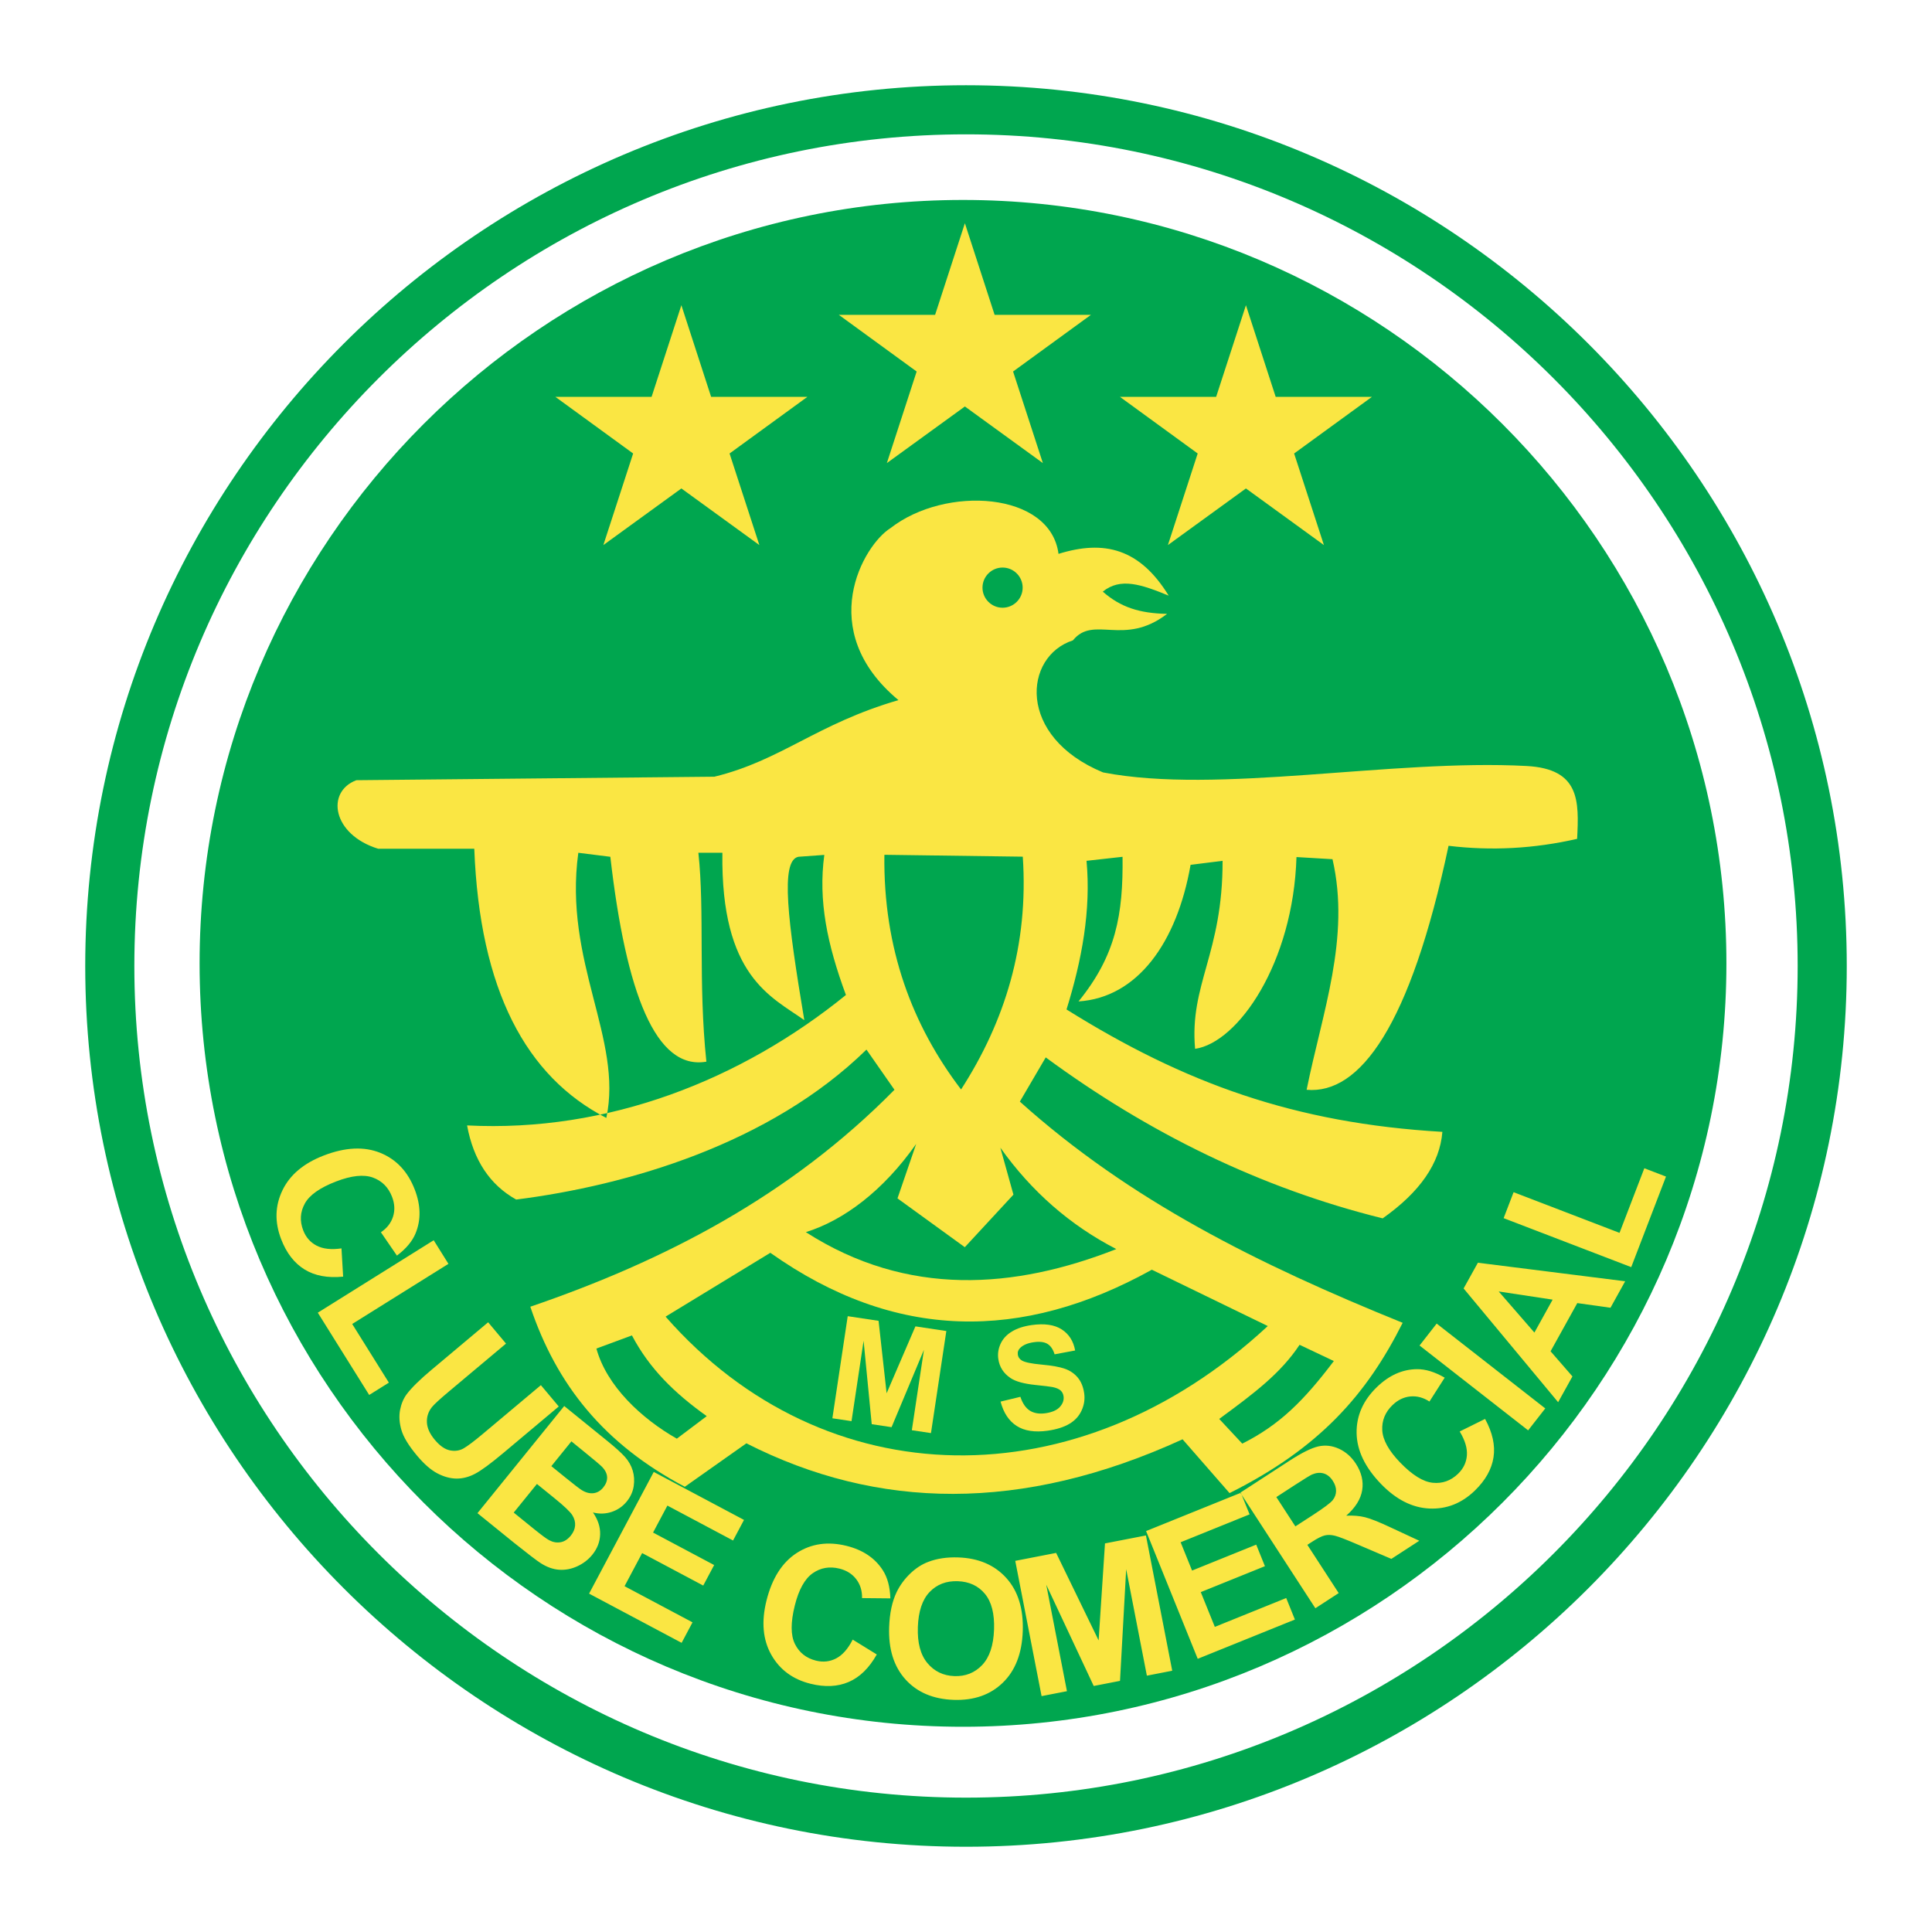
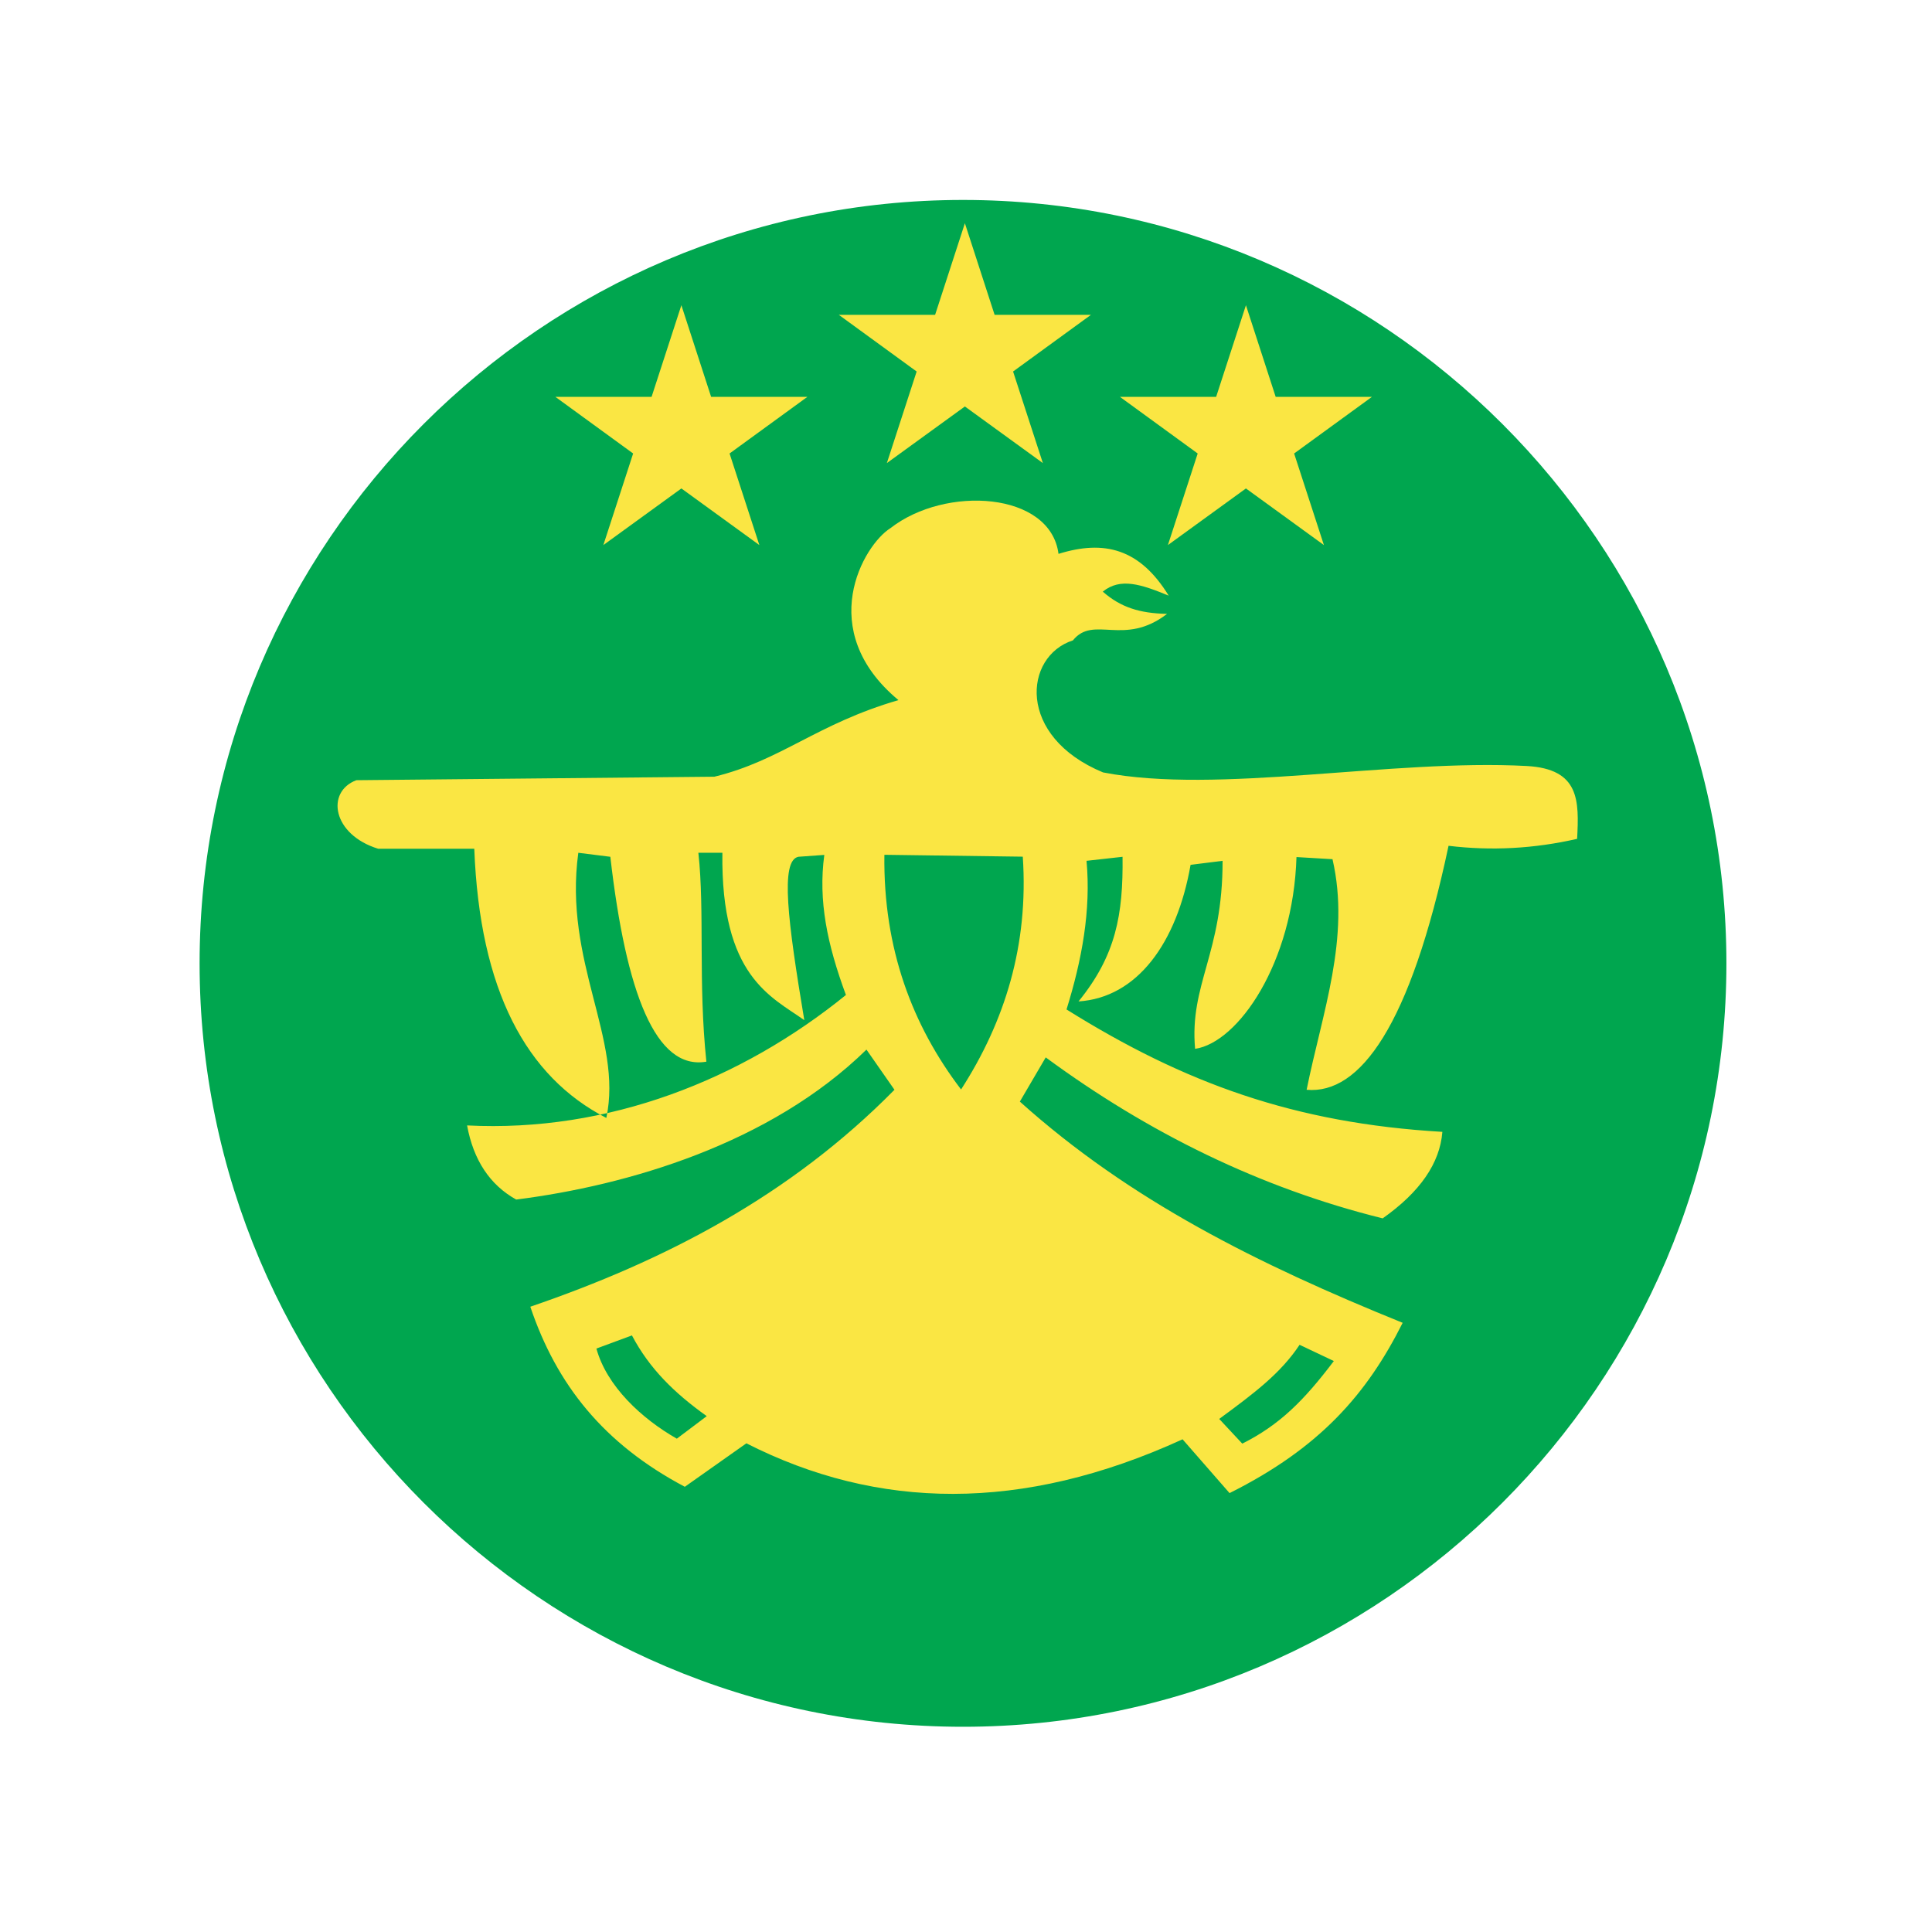
<svg xmlns="http://www.w3.org/2000/svg" version="1.0" id="Layer_1" x="0px" y="0px" width="192.756px" height="192.756px" viewBox="0 0 192.756 192.756" enable-background="new 0 0 192.756 192.756" xml:space="preserve">
  <g>
    <polygon fill-rule="evenodd" clip-rule="evenodd" fill="#FFFFFF" points="0,0 192.756,0 192.756,192.756 0,192.756 0,0  " />
-     <path fill="#00A64F" d="M96.378,8.504L96.378,8.504c24.202,0,46.171,9.869,62.088,25.786   c15.918,15.917,25.786,37.886,25.786,62.087v0.001v0c0,24.202-9.868,46.17-25.786,62.088   c-15.918,15.916-37.886,25.785-62.086,25.785h-0.001h0c-24.201,0-46.17-9.869-62.087-25.787   C18.373,142.549,8.504,120.58,8.504,96.379v-0.001v0c0-24.201,9.869-46.17,25.786-62.088C50.208,18.373,72.176,8.504,96.378,8.504   L96.378,8.504L96.378,8.504z M96.378,13.403L96.378,13.403h-0.001c-22.848,0-43.591,9.319-58.623,24.351   C22.723,52.786,13.404,73.529,13.404,96.377v0v0.001c0,22.847,9.319,43.591,24.35,58.623c15.032,15.031,35.775,24.35,58.624,24.35   h0h0.001c22.848,0,43.591-9.318,58.623-24.35s24.351-35.775,24.351-58.624v0v-0.001c0-22.848-9.319-43.591-24.351-58.623   C139.971,22.723,119.228,13.403,96.378,13.403L96.378,13.403z" />
    <path fill-rule="evenodd" clip-rule="evenodd" fill="#00A64F" d="M96.079,19.949c41.95,0,76.165,34.215,76.165,76.165   c0,41.951-34.215,76.166-76.165,76.166s-76.165-34.215-76.165-76.166C19.914,54.164,54.129,19.949,96.079,19.949L96.079,19.949z" />
    <path fill-rule="evenodd" clip-rule="evenodd" fill="#FAE643" d="M89.639,69.851c-8.174,2.377-11.684,6.013-18.365,7.641   l-35.72,0.349c-3.066,1.156-2.4,5.434,2.183,6.84h9.582c0.543,14.102,5.169,22.741,13.175,26.854   c1.681-7.881-4.289-15.575-2.795-26.453l3.194,0.4c1.562,13.604,4.538,21.322,9.582,20.441c-0.826-7.885-0.159-15.019-0.798-20.842   h2.396c-0.167,12.334,4.877,14.359,8.172,16.699c-1.644-9.862-2.426-15.931-0.586-16.299l2.583-0.187   c-0.618,4.565,0.287,8.911,2.157,13.976c-10.423,8.457-23.706,13.732-37.798,13.014c0.638,3.463,2.271,5.93,4.899,7.396   c11.12-1.406,25.339-5.559,34.947-14.961l2.795,4.008c-10.431,10.588-22.915,17.053-36.332,21.645   c2.625,7.785,7.317,13.678,15.415,17.965L74.467,144c13.06,6.641,27.472,6.943,43.518-0.4l4.688,5.367   c9.029-4.51,13.714-9.898,17.271-16.99c-14.459-5.857-27.223-12.215-38.193-22.07l2.582-4.41   c10.24,7.531,21.384,13.023,33.615,16.059c3.728-2.627,5.713-5.504,5.958-8.631c-14.754-0.861-25.73-4.855-37.499-12.211   c1.536-4.943,2.45-9.887,1.996-14.83l3.594-0.401c0.069,5.767-0.661,9.84-4.393,14.43c5.862-0.381,9.814-5.831,11.18-13.628   l3.193-0.401c0.019,9.25-3.32,12.32-2.742,18.759c4.305-0.633,9.791-8.573,10.115-19.134l3.594,0.213   c1.813,7.856-1.037,15.338-2.582,23.006c5.311,0.473,10.342-6.33,14.16-24.344c4.275,0.518,8.552,0.288,12.828-0.693   c0.197-3.801,0.268-6.976-5.03-7.267c-13.529-0.723-30.79,2.862-42.268,0.64c-8.653-3.581-7.915-11.593-3.008-13.174   c2.074-2.567,5.082,0.672,9.396-2.645c-2.76-0.052-4.649-0.667-6.414-2.218c1.756-1.427,3.823-0.732,6.575,0.401   c-2.887-4.699-6.427-5.589-10.993-4.169c-0.804-6.207-11.272-6.854-16.768-2.566C86.144,54.379,81.22,62.852,89.639,69.851   L89.639,69.851z" />
    <path fill-rule="evenodd" clip-rule="evenodd" fill="#00A64F" d="M88.236,85.283l13.808,0.187   c0.591,8.804-1.773,16.42-6.158,23.227C91.035,102.328,88.112,94.648,88.236,85.283L88.236,85.283z" />
-     <path fill-rule="evenodd" clip-rule="evenodd" fill="#00A64F" d="M91.408,114.129c-3.296,4.682-7.215,7.617-11.008,8.803   c10.137,6.506,20.835,5.678,30.973,1.688c-4.603-2.373-8.459-5.744-11.568-10.115l1.306,4.684l-4.851,5.244l-6.717-4.871   L91.408,114.129L91.408,114.129z" />
-     <path fill-rule="evenodd" clip-rule="evenodd" fill="#00A94C" d="M76.855,124.992c12.431,8.805,25.134,8.867,38.063,1.688   l11.568,5.619c-18.938,17.592-44.252,17.123-60.08-0.938L76.855,124.992L76.855,124.992z" />
    <path fill-rule="evenodd" clip-rule="evenodd" fill="#00A64F" d="M63.048,133.234l-3.545,1.311   c1.026,3.748,4.509,6.994,8.023,8.992l2.985-2.248C67.277,138.979,64.789,136.543,63.048,133.234L63.048,133.234z" />
    <path fill-rule="evenodd" clip-rule="evenodd" fill="#00A64F" d="M121.641,141.566l2.3,2.465c3.728-1.871,6.146-4.289,9.136-8.24   l-3.418-1.619C127.786,137,125.165,138.98,121.641,141.566L121.641,141.566z" />
-     <path fill-rule="evenodd" clip-rule="evenodd" fill="#00A64F" d="M100.027,56.625c1.104,0,2.004,0.9,2.004,2.004   c0,1.104-0.9,2.004-2.004,2.004c-1.104,0-2.004-0.9-2.004-2.004C98.023,57.525,98.923,56.625,100.027,56.625L100.027,56.625z" />
    <polygon fill-rule="evenodd" clip-rule="evenodd" fill="#FAE643" points="83.047,141.502 84.577,131.316 87.655,131.779    88.458,139.006 91.332,132.332 94.416,132.797 92.883,142.98 90.974,142.693 92.18,134.676 88.952,142.389 86.972,142.092    86.162,133.771 84.957,141.789 83.047,141.502  " />
    <path fill-rule="evenodd" clip-rule="evenodd" fill="#FAE643" d="M99.827,139.838l1.976-0.477c0.216,0.654,0.531,1.113,0.942,1.377   c0.413,0.262,0.936,0.35,1.562,0.262c0.662-0.094,1.143-0.305,1.438-0.633c0.297-0.328,0.419-0.682,0.366-1.059   c-0.035-0.24-0.134-0.436-0.299-0.584c-0.164-0.148-0.436-0.262-0.805-0.338c-0.252-0.047-0.823-0.119-1.712-0.209   c-1.143-0.119-1.966-0.346-2.466-0.682c-0.706-0.471-1.115-1.111-1.229-1.918c-0.073-0.52,0.005-1.027,0.234-1.52   c0.229-0.494,0.606-0.9,1.127-1.213c0.52-0.316,1.173-0.529,1.958-0.641c1.279-0.182,2.283-0.037,3.009,0.432   c0.725,0.469,1.172,1.172,1.338,2.104l-2.048,0.381c-0.16-0.51-0.404-0.859-0.726-1.049c-0.321-0.188-0.774-0.242-1.354-0.158   c-0.598,0.084-1.05,0.273-1.353,0.566c-0.196,0.188-0.275,0.416-0.237,0.68c0.034,0.24,0.167,0.434,0.395,0.574   c0.29,0.182,0.953,0.32,1.988,0.414s1.812,0.234,2.327,0.42c0.515,0.184,0.941,0.479,1.273,0.877s0.547,0.922,0.638,1.566   c0.083,0.584-0.003,1.154-0.255,1.709c-0.253,0.557-0.66,1.002-1.217,1.334c-0.558,0.332-1.282,0.561-2.167,0.688   c-1.288,0.182-2.321,0.023-3.096-0.475S100.122,140.961,99.827,139.838L99.827,139.838L99.827,139.838z" />
-     <path fill-rule="evenodd" clip-rule="evenodd" fill="#FAE643" d="M34.07,124.553l0.165,2.818c-1.548,0.154-2.835-0.088-3.857-0.721   c-1.024-0.635-1.801-1.643-2.33-3.02c-0.655-1.705-0.61-3.332,0.132-4.873c0.744-1.545,2.126-2.707,4.145-3.48   c2.136-0.82,4.009-0.906,5.614-0.258c1.605,0.65,2.754,1.875,3.444,3.672c0.603,1.57,0.629,3.025,0.079,4.361   c-0.327,0.795-0.948,1.535-1.861,2.221l-1.598-2.33c0.606-0.406,1.01-0.928,1.21-1.557c0.2-0.627,0.168-1.287-0.096-1.975   c-0.365-0.951-1.004-1.594-1.912-1.924c-0.91-0.33-2.133-0.203-3.662,0.385c-1.622,0.621-2.667,1.359-3.131,2.207   c-0.466,0.846-0.519,1.74-0.161,2.672c0.265,0.691,0.711,1.201,1.339,1.527c0.628,0.328,1.456,0.422,2.477,0.275L34.07,124.553   L34.07,124.553z M31.706,130.967l11.564-7.227l1.471,2.354l-9.601,6l3.659,5.854l-1.964,1.227L31.706,130.967L31.706,130.967z    M48.702,131.924l1.782,2.127l-5.705,4.787c-0.904,0.758-1.471,1.279-1.693,1.559c-0.355,0.449-0.52,0.959-0.493,1.52   c0.027,0.561,0.29,1.143,0.787,1.734c0.505,0.604,1.011,0.953,1.515,1.053s0.965,0.031,1.374-0.207   c0.411-0.242,1.034-0.709,1.868-1.408l5.827-4.891l1.784,2.127l-5.533,4.643c-1.264,1.059-2.207,1.754-2.823,2.074   c-0.619,0.324-1.238,0.482-1.856,0.477c-0.619-0.008-1.254-0.184-1.899-0.521c-0.646-0.338-1.32-0.924-2.02-1.758   c-0.844-1.006-1.368-1.867-1.571-2.578c-0.205-0.715-0.248-1.379-0.131-1.992c0.118-0.613,0.343-1.143,0.668-1.578   c0.488-0.645,1.32-1.463,2.498-2.449L48.702,131.924L48.702,131.924z M56.293,140.279l4.27,3.461   c0.845,0.684,1.447,1.23,1.806,1.635c0.358,0.406,0.61,0.857,0.757,1.346c0.147,0.488,0.181,1.01,0.098,1.557   c-0.084,0.549-0.312,1.055-0.685,1.518c-0.406,0.5-0.914,0.85-1.519,1.049c-0.607,0.199-1.229,0.217-1.86,0.053   c0.498,0.715,0.735,1.443,0.716,2.182c-0.021,0.74-0.28,1.42-0.78,2.037c-0.393,0.484-0.89,0.869-1.485,1.145   c-0.596,0.275-1.205,0.393-1.816,0.352c-0.615-0.043-1.236-0.264-1.86-0.666c-0.39-0.252-1.279-0.93-2.659-2.033l-3.639-2.947   L56.293,140.279L56.293,140.279z M57.01,143.805l-2.002,2.473l1.414,1.145c0.84,0.68,1.375,1.092,1.597,1.232   c0.403,0.256,0.799,0.361,1.178,0.322c0.383-0.041,0.715-0.234,0.995-0.578c0.267-0.33,0.394-0.674,0.38-1.025   c-0.016-0.354-0.186-0.699-0.512-1.033c-0.194-0.197-0.798-0.709-1.812-1.529L57.01,143.805L57.01,143.805z M53.569,148.055   l-2.315,2.857l1.996,1.617c0.778,0.629,1.291,1.008,1.534,1.133c0.367,0.201,0.743,0.271,1.127,0.209   c0.384-0.061,0.731-0.283,1.038-0.662c0.259-0.32,0.403-0.656,0.429-1.006c0.026-0.348-0.066-0.695-0.277-1.033   c-0.213-0.34-0.809-0.908-1.791-1.703L53.569,148.055L53.569,148.055z M58.772,158.996l6.453-12.141l9.004,4.787l-1.092,2.055   l-6.551-3.484l-1.43,2.691l6.095,3.24l-1.089,2.047l-6.095-3.24l-1.756,3.303l6.782,3.607l-1.087,2.045L58.772,158.996   L58.772,158.996z M85.074,163.584l2.403,1.482c-0.762,1.355-1.698,2.271-2.804,2.744c-1.106,0.477-2.378,0.535-3.81,0.178   c-1.772-0.441-3.079-1.41-3.917-2.902c-0.838-1.496-0.997-3.295-0.475-5.393c0.554-2.221,1.559-3.803,3.01-4.746   c1.454-0.941,3.116-1.18,4.983-0.715c1.632,0.406,2.839,1.221,3.618,2.438c0.463,0.723,0.713,1.656,0.75,2.799l-2.825-0.027   c0.015-0.73-0.18-1.361-0.58-1.885s-0.959-0.877-1.674-1.055c-0.988-0.246-1.881-0.092-2.672,0.463   c-0.792,0.557-1.389,1.631-1.785,3.221c-0.42,1.686-0.415,2.965,0.012,3.83c0.427,0.867,1.129,1.424,2.098,1.664   c0.717,0.18,1.391,0.105,2.018-0.221c0.629-0.328,1.181-0.951,1.647-1.871L85.074,163.584L85.074,163.584z M88.71,162.34   c0.049-1.396,0.299-2.566,0.751-3.502c0.336-0.688,0.788-1.303,1.346-1.838c0.558-0.537,1.166-0.932,1.819-1.176   c0.868-0.332,1.865-0.479,2.982-0.439c2.022,0.07,3.622,0.756,4.792,2.053c1.171,1.299,1.718,3.068,1.641,5.303   c-0.078,2.219-0.742,3.934-1.99,5.143c-1.248,1.211-2.884,1.783-4.902,1.713c-2.043-0.072-3.647-0.752-4.809-2.039   C89.178,166.268,88.634,164.527,88.71,162.34L88.71,162.34z M91.575,162.346c-0.054,1.557,0.261,2.752,0.951,3.578   c0.691,0.83,1.592,1.262,2.697,1.301s2.027-0.328,2.763-1.1c0.736-0.773,1.135-1.957,1.19-3.549   c0.055-1.574-0.251-2.764-0.912-3.561s-1.568-1.219-2.71-1.258c-1.142-0.041-2.081,0.318-2.807,1.078   c-0.726,0.758-1.119,1.93-1.174,3.512L91.575,162.346L91.575,162.346z M103.918,169.223l-2.626-13.496l4.079-0.793l4.239,8.73   l0.634-9.678l4.086-0.793l2.623,13.496l-2.53,0.492l-2.065-10.625l-0.615,11.145l-2.623,0.51l-4.736-10.105l2.065,10.625   L103.918,169.223L103.918,169.223z M119.497,165.5l-5.152-12.746l9.454-3.82l0.872,2.156l-6.88,2.781l1.142,2.824l6.4-2.586   l0.868,2.15l-6.4,2.586l1.402,3.469l7.122-2.879l0.867,2.148L119.497,165.5L119.497,165.5z M131.234,160.455l-7.49-11.529   l4.902-3.184c1.23-0.799,2.196-1.277,2.887-1.434c0.69-0.154,1.38-0.074,2.057,0.234c0.679,0.312,1.243,0.811,1.685,1.49   c0.562,0.865,0.772,1.748,0.631,2.639c-0.143,0.895-0.673,1.744-1.589,2.549c0.692-0.033,1.32,0.018,1.875,0.156   s1.405,0.477,2.542,1.012l2.868,1.334l-2.786,1.809l-3.311-1.414c-1.179-0.508-1.957-0.809-2.328-0.898   c-0.372-0.092-0.711-0.102-1.012-0.027c-0.303,0.074-0.723,0.285-1.259,0.633l-0.471,0.305l3.127,4.814L131.234,160.455   L131.234,160.455z M129.239,152.287l1.725-1.115c1.115-0.725,1.783-1.227,1.999-1.498c0.218-0.275,0.332-0.582,0.337-0.912   c0.008-0.332-0.102-0.676-0.326-1.02c-0.252-0.389-0.56-0.635-0.92-0.74c-0.362-0.104-0.753-0.064-1.171,0.117   c-0.204,0.098-0.783,0.453-1.726,1.064l-1.816,1.18L129.239,152.287L129.239,152.287z M145.636,142.818l2.53-1.252   c0.746,1.365,1.027,2.645,0.842,3.832c-0.183,1.189-0.808,2.299-1.868,3.324c-1.314,1.27-2.829,1.863-4.537,1.783   c-1.713-0.082-3.322-0.9-4.823-2.455c-1.59-1.646-2.4-3.336-2.431-5.066c-0.028-1.732,0.65-3.27,2.034-4.605   c1.21-1.168,2.539-1.762,3.984-1.777c0.858-0.01,1.783,0.273,2.771,0.848l-1.521,2.381c-0.61-0.4-1.248-0.568-1.904-0.508   c-0.656,0.062-1.252,0.35-1.781,0.861c-0.733,0.707-1.074,1.547-1.023,2.512c0.052,0.965,0.646,2.041,1.784,3.219   c1.207,1.25,2.295,1.924,3.255,2.021c0.962,0.098,1.806-0.205,2.523-0.898c0.531-0.512,0.826-1.123,0.881-1.828   c0.057-0.707-0.18-1.506-0.714-2.389L145.636,142.818L145.636,142.818z M152.463,142.707l-10.834-8.465l1.708-2.188l10.835,8.465   L152.463,142.707L152.463,142.707z M162.143,127.832l-1.464,2.643l-3.312-0.465l-2.666,4.809l2.182,2.506l-1.428,2.574   l-9.43-11.348l1.424-2.568L162.143,127.832L162.143,127.832z M154.906,129.666l-5.38-0.816l3.562,4.1L154.906,129.666   L154.906,129.666z M162.748,126.422l-12.73-4.887l0.994-2.59l10.568,4.057l2.475-6.445l2.162,0.83L162.748,126.422L162.748,126.422   z" />
    <polygon fill-rule="evenodd" clip-rule="evenodd" fill="#FAE643" points="55.406,39.592 65.009,39.592 67.981,30.451    70.948,39.592 80.556,39.592 72.789,45.245 75.761,54.382 67.981,48.733 60.196,54.382 63.168,45.245 55.406,39.592  " />
    <polygon fill-rule="evenodd" clip-rule="evenodd" fill="#FAE643" points="83.692,31.413 93.295,31.413 96.267,22.271    99.233,31.413 108.842,31.413 101.075,37.066 104.047,46.202 96.267,40.554 88.482,46.202 91.454,37.066 83.692,31.413  " />
    <polygon fill-rule="evenodd" clip-rule="evenodd" fill="#FAE643" points="111.732,39.592 121.335,39.592 124.307,30.451    127.274,39.592 136.882,39.592 129.115,45.245 132.087,54.382 124.307,48.733 116.522,54.382 119.494,45.245 111.732,39.592  " />
  </g>
</svg>